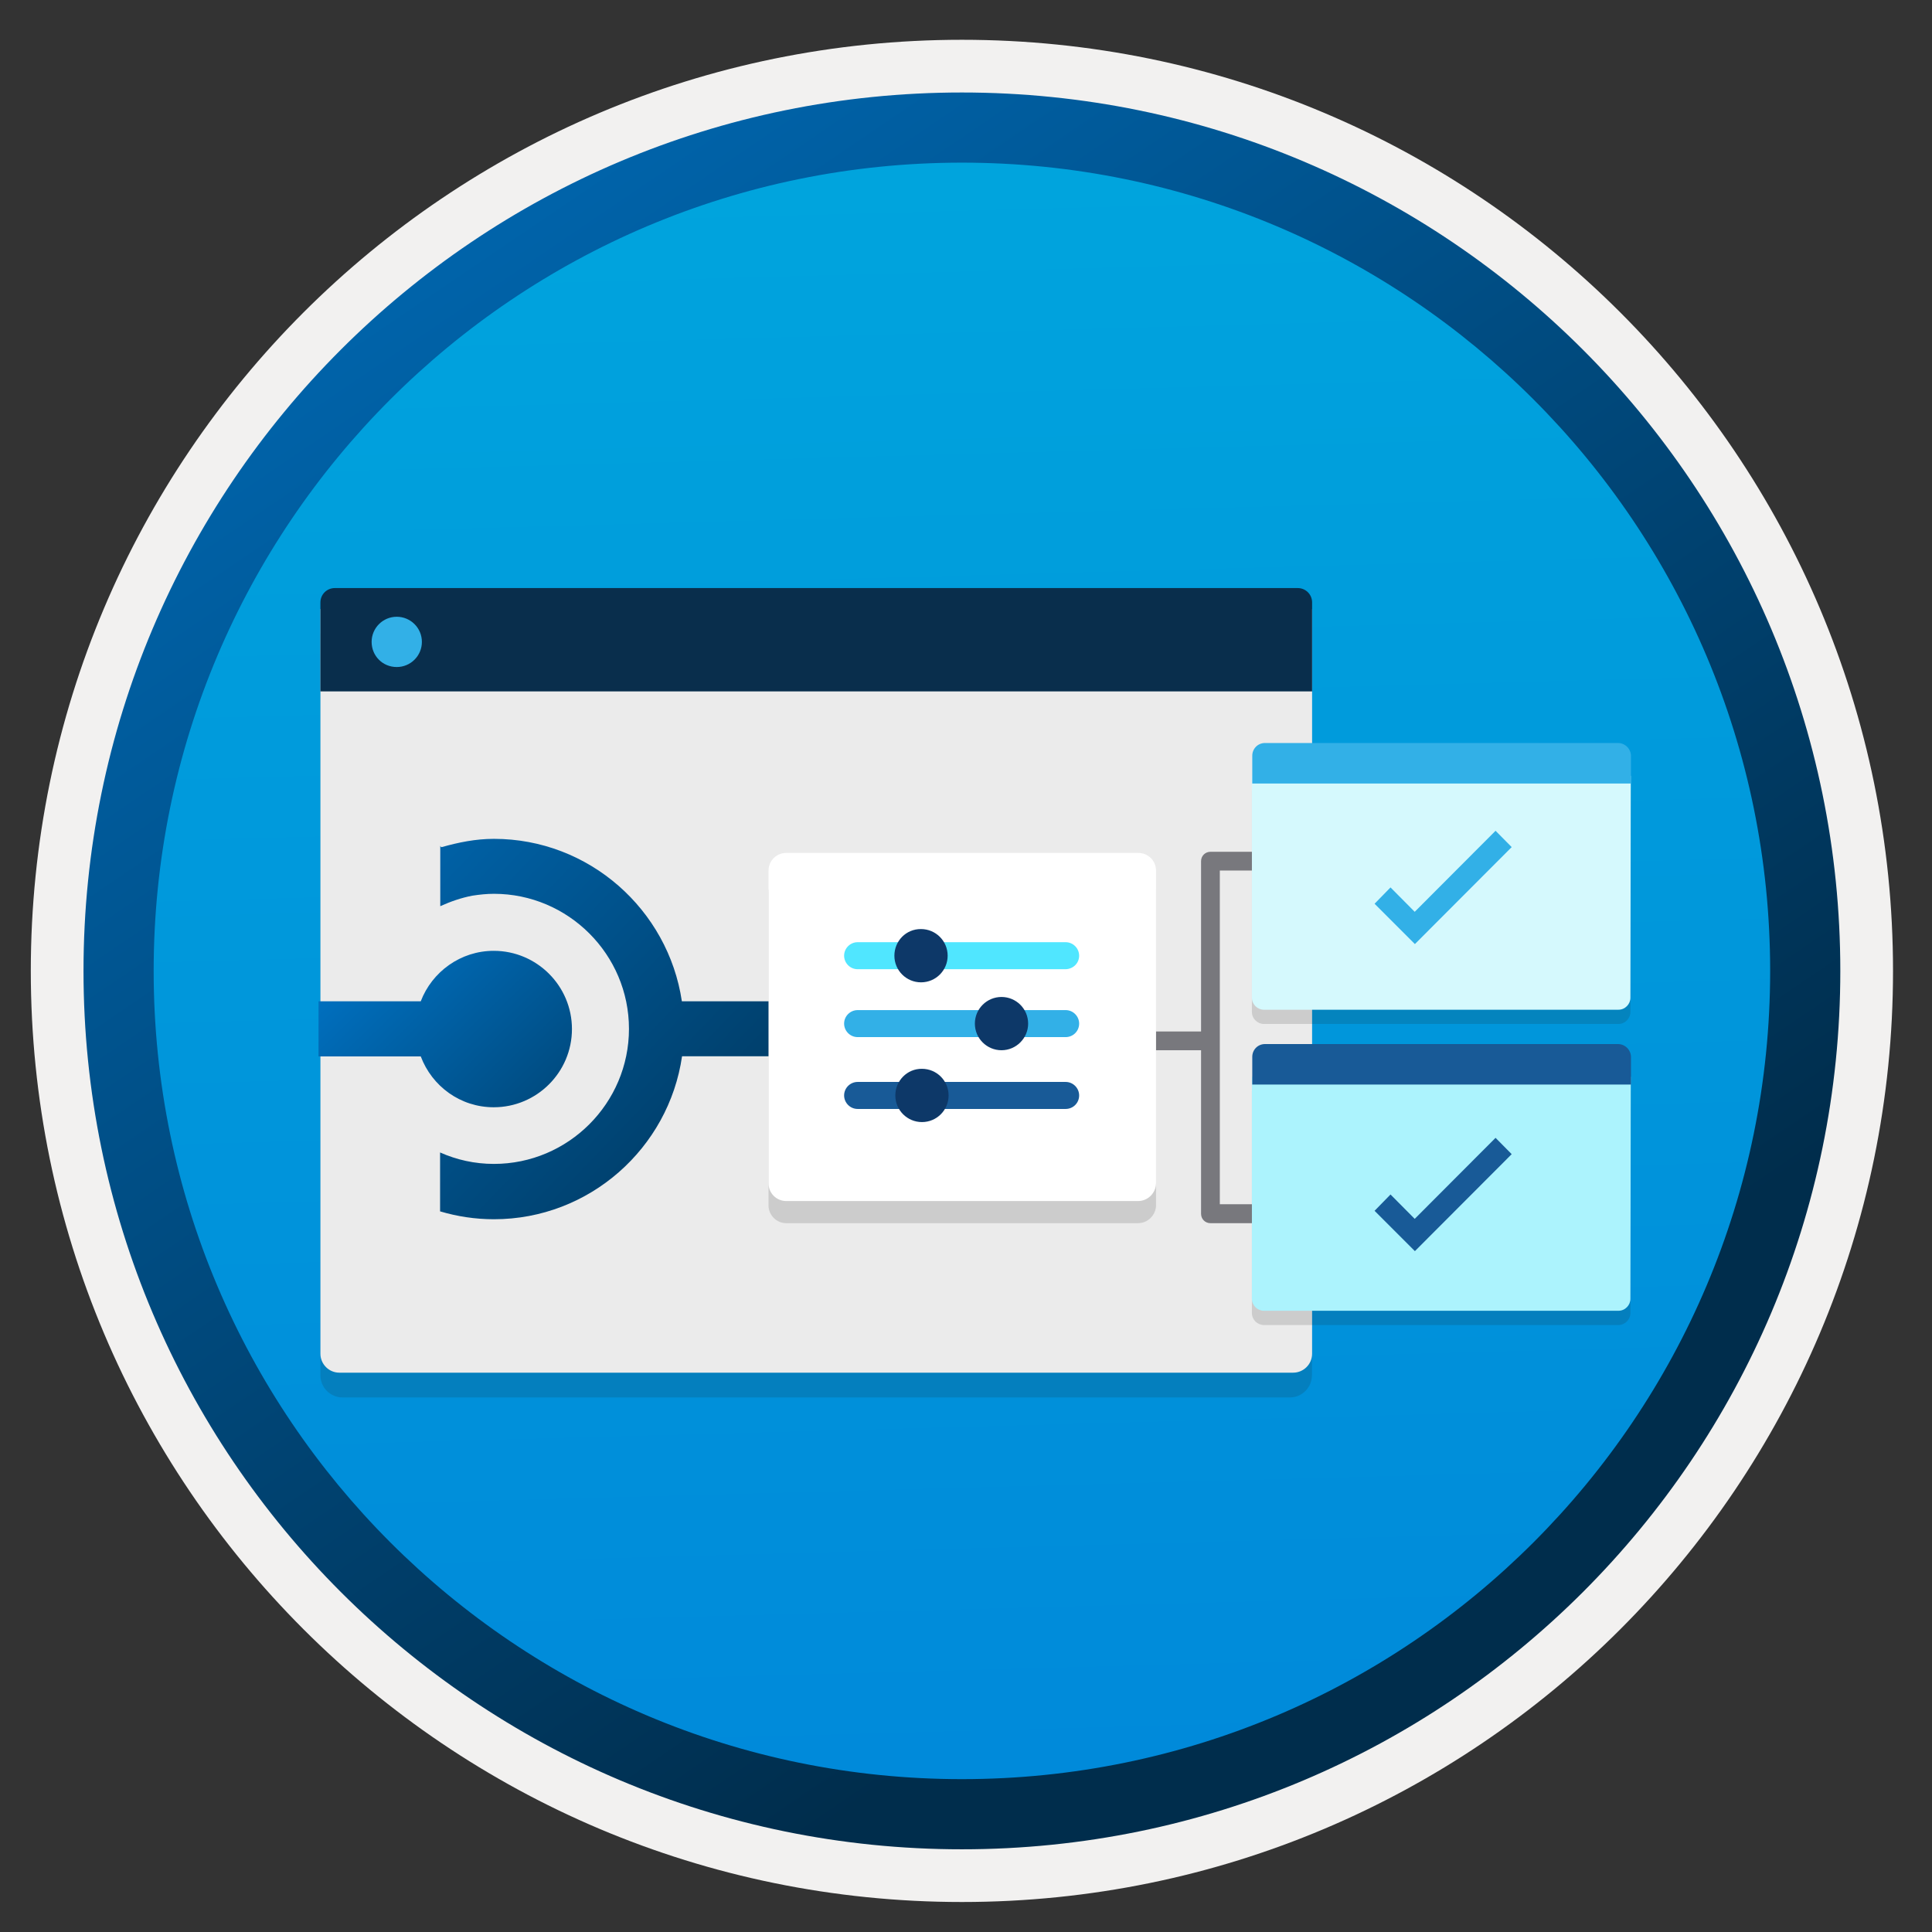
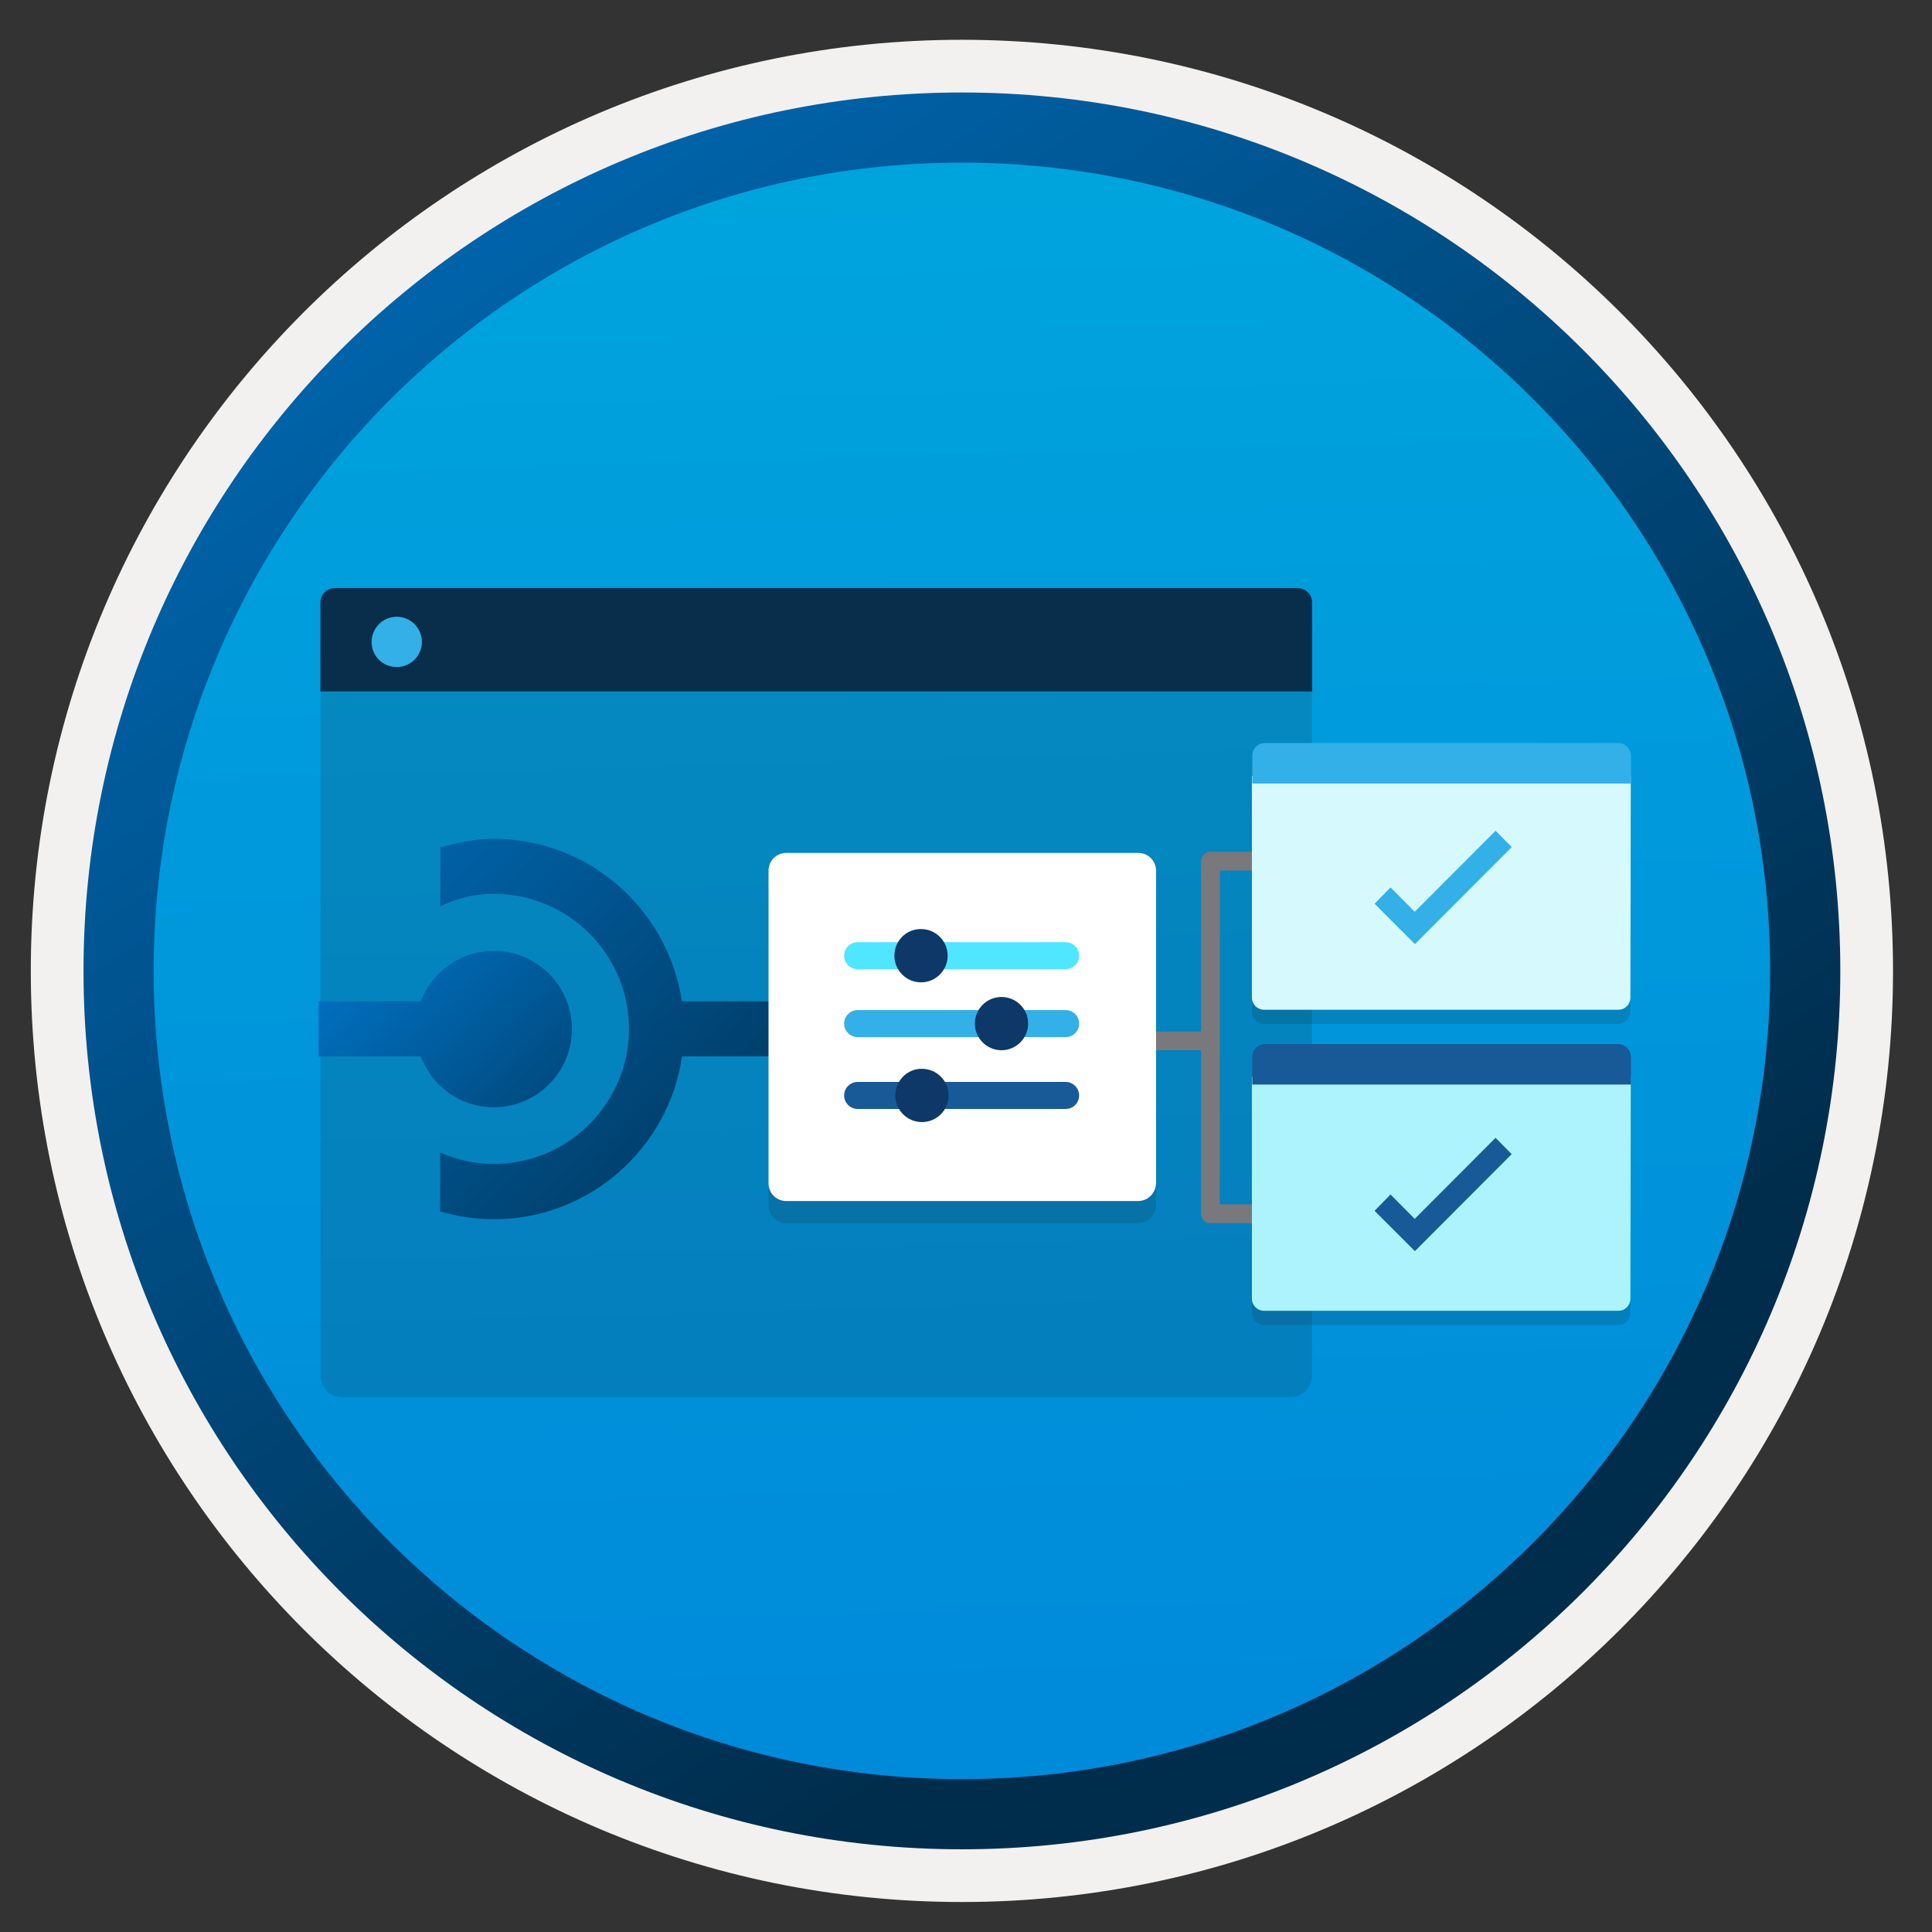
<svg xmlns="http://www.w3.org/2000/svg" width="103" height="103" viewBox="0 0 103 103" fill="none">
  <rect x="0" y="0" width="103" height="103" fill="#333333" stroke="none" />
  <path d="M51.282 98.571C25.432 98.571 4.472 77.621 4.472 51.761C4.472 25.901 25.432 4.951 51.282 4.951C77.132 4.951 98.092 25.911 98.092 51.761C98.092 77.611 77.132 98.571 51.282 98.571Z" fill="url(#paint0_linear)" />
  <path fill-rule="evenodd" clip-rule="evenodd" d="M97.182 51.761C97.182 77.111 76.632 97.661 51.282 97.661C25.932 97.661 5.382 77.111 5.382 51.761C5.382 26.411 25.932 5.861 51.282 5.861C76.632 5.861 97.182 26.411 97.182 51.761ZM51.282 2.121C78.702 2.121 100.922 24.341 100.922 51.761C100.922 79.181 78.692 101.401 51.282 101.401C23.862 101.401 1.642 79.171 1.642 51.761C1.642 24.341 23.862 2.121 51.282 2.121Z" fill="#F2F1F0" />
  <path fill-rule="evenodd" clip-rule="evenodd" d="M94.372 51.761C94.372 75.561 75.082 94.851 51.282 94.851C27.482 94.851 8.192 75.561 8.192 51.761C8.192 27.961 27.482 8.671 51.282 8.671C75.082 8.671 94.372 27.961 94.372 51.761ZM51.282 4.931C77.142 4.931 98.112 25.901 98.112 51.761C98.112 77.621 77.142 98.591 51.282 98.591C25.422 98.591 4.452 77.621 4.452 51.761C4.452 25.901 25.412 4.931 51.282 4.931Z" fill="url(#paint1_linear)" />
  <path opacity="0.15" d="M18.262 74.501H68.762C69.412 74.501 69.942 73.971 69.942 73.321V33.791H17.082V73.321C17.082 73.971 17.612 74.501 18.262 74.501Z" fill="#1F1D20" />
-   <path d="M18.092 73.181H68.942C69.492 73.181 69.952 72.731 69.952 72.171V32.471H17.082V72.171C17.082 72.721 17.532 73.181 18.092 73.181Z" fill="#EBEBEB" />
  <path d="M17.082 36.861H69.952V32.121C69.952 31.691 69.612 31.351 69.182 31.351H17.852C17.422 31.351 17.082 31.691 17.082 32.121V36.861Z" fill="#092E4C" />
  <path d="M21.152 35.561C21.892 35.561 22.492 34.961 22.492 34.221C22.492 33.471 21.882 32.881 21.152 32.881C20.412 32.881 19.812 33.481 19.812 34.221C19.812 34.961 20.392 35.561 21.152 35.561Z" fill="#32B0E7" />
  <path d="M55.302 53.381H36.352C35.622 48.491 31.402 44.721 26.332 44.721C25.352 44.721 24.442 44.911 23.552 45.161C23.532 45.161 23.532 45.161 23.512 45.161L23.472 45.091V48.311C24.022 48.061 24.602 47.861 25.182 47.751C25.572 47.691 25.952 47.651 26.332 47.651C30.292 47.651 33.532 50.881 33.532 54.851C33.532 58.811 30.302 62.051 26.332 62.051C25.302 62.051 24.342 61.831 23.462 61.441V64.581C24.372 64.851 25.332 65.001 26.332 65.001C31.422 65.001 35.652 61.211 36.362 56.311H55.302V53.381V53.381Z" fill="url(#paint2_linear)" />
  <path d="M22.432 56.321C23.032 57.911 24.542 59.031 26.322 59.031C28.622 59.031 30.492 57.161 30.492 54.861C30.492 52.561 28.622 50.691 26.322 50.691C24.552 50.691 23.032 51.811 22.432 53.381H16.982V56.321H22.432V56.321Z" fill="url(#paint3_linear)" />
  <path d="M68.722 65.211H64.532C64.252 65.211 64.032 64.991 64.032 64.711V45.911C64.032 45.631 64.252 45.411 64.532 45.411H68.722V46.411H65.032V64.201H68.722V65.211Z" fill="#78787D" />
  <path d="M64.543 54.991H61.393V55.991H64.543V54.991Z" fill="#78787D" />
  <path opacity="0.15" d="M60.672 65.211H41.922C41.392 65.211 40.972 64.781 40.972 64.261V47.591C40.972 47.061 41.392 46.641 41.922 46.641H60.682C61.212 46.641 61.632 47.061 61.632 47.591V64.261C61.622 64.781 61.192 65.211 60.672 65.211Z" fill="#1F1D20" />
  <path d="M60.672 64.031H41.922C41.392 64.031 40.972 63.611 40.972 63.081V46.421C40.972 45.891 41.392 45.471 41.922 45.471H60.682C61.212 45.471 61.632 45.891 61.632 46.421V63.081C61.622 63.611 61.192 64.031 60.672 64.031Z" fill="white" />
  <path d="M57.532 50.951C57.532 50.561 57.212 50.231 56.812 50.231H45.722C45.332 50.231 45.002 50.551 45.002 50.951C45.002 51.341 45.322 51.671 45.722 51.671H56.812C57.212 51.661 57.532 51.351 57.532 50.951Z" fill="#50E6FF" />
  <path d="M47.682 50.951C47.682 51.741 48.322 52.371 49.102 52.371C49.892 52.371 50.522 51.731 50.522 50.951C50.522 50.161 49.882 49.531 49.102 49.531C48.312 49.521 47.682 50.161 47.682 50.951Z" fill="#0D3868" />
  <path d="M57.532 54.571C57.532 54.181 57.212 53.851 56.812 53.851H45.722C45.332 53.851 45.002 54.171 45.002 54.571C45.002 54.961 45.322 55.291 45.722 55.291H56.812C57.212 55.291 57.532 54.971 57.532 54.571Z" fill="#32B0E7" />
  <path d="M51.973 54.571C51.973 55.361 52.613 55.991 53.393 55.991C54.173 55.991 54.813 55.351 54.813 54.571C54.813 53.781 54.173 53.151 53.393 53.151C52.613 53.151 51.973 53.781 51.973 54.571Z" fill="#0D3868" />
  <path d="M57.532 58.401C57.532 58.011 57.212 57.681 56.812 57.681H45.722C45.332 57.681 45.002 58.001 45.002 58.401C45.002 58.791 45.322 59.121 45.722 59.121H56.812C57.212 59.121 57.532 58.801 57.532 58.401Z" fill="#185A97" />
  <path d="M47.732 58.401C47.732 59.191 48.372 59.821 49.152 59.821C49.942 59.821 50.572 59.181 50.572 58.401C50.572 57.611 49.932 56.981 49.152 56.981C48.362 56.971 47.732 57.621 47.732 58.401Z" fill="#0D3868" />
  <path opacity="0.15" d="M86.942 42.121H66.742V53.951C66.742 54.311 67.042 54.591 67.382 54.591H86.282C86.642 54.591 86.922 54.291 86.922 53.951L86.942 42.121Z" fill="#1F1D20" />
  <path d="M86.942 41.361H66.742V53.191C66.742 53.551 67.042 53.831 67.382 53.831H86.282C86.642 53.831 86.922 53.531 86.922 53.191L86.942 41.361Z" fill="#D5F9FD" />
  <path d="M86.252 39.611H67.442C67.052 39.611 66.762 39.921 66.762 40.291V41.771H86.952V40.291C86.942 39.921 86.642 39.611 86.252 39.611Z" fill="#32B0E7" />
  <path d="M79.732 44.291L75.422 48.611L74.132 47.311L73.282 48.181L75.432 50.331L80.592 45.161L79.732 44.291Z" fill="#32B0E7" />
  <path opacity="0.15" d="M86.942 58.171H66.742V70.001C66.742 70.361 67.042 70.641 67.382 70.641H86.282C86.642 70.641 86.922 70.341 86.922 70.001L86.942 58.171Z" fill="#1F1D20" />
  <path d="M86.942 57.411H66.742V69.241C66.742 69.601 67.042 69.881 67.382 69.881H86.282C86.642 69.881 86.922 69.581 86.922 69.241L86.942 57.411Z" fill="#ACF3FD" />
  <path d="M86.252 55.661H67.442C67.052 55.661 66.762 55.971 66.762 56.341V57.821H86.952V56.341C86.942 55.971 86.642 55.661 86.252 55.661Z" fill="#185A97" />
  <path d="M79.732 60.661L75.422 64.981L74.132 63.681L73.282 64.551L75.432 66.701L80.592 61.531L79.732 60.661Z" fill="#185A97" />
  <defs>
    <linearGradient id="paint0_linear" x1="49.513" y1="-13.029" x2="53.495" y2="132.741" gradientUnits="userSpaceOnUse">
      <stop stop-color="#00ABDE" />
      <stop offset="1" stop-color="#007ED8" />
    </linearGradient>
    <linearGradient id="paint1_linear" x1="2.715" y1="-19.864" x2="98.243" y2="121.017" gradientUnits="userSpaceOnUse">
      <stop stop-color="#007ED8" />
      <stop offset="0.707" stop-color="#002D4C" />
    </linearGradient>
    <linearGradient id="paint2_linear" x1="11.373" y1="32.032" x2="61.868" y2="80.621" gradientUnits="userSpaceOnUse">
      <stop stop-color="#007ED8" />
      <stop offset="0.707" stop-color="#002D4C" />
    </linearGradient>
    <linearGradient id="paint3_linear" x1="16.288" y1="47.06" x2="43.211" y2="74.846" gradientUnits="userSpaceOnUse">
      <stop stop-color="#007ED8" />
      <stop offset="0.707" stop-color="#002D4C" />
    </linearGradient>
  </defs>
</svg>